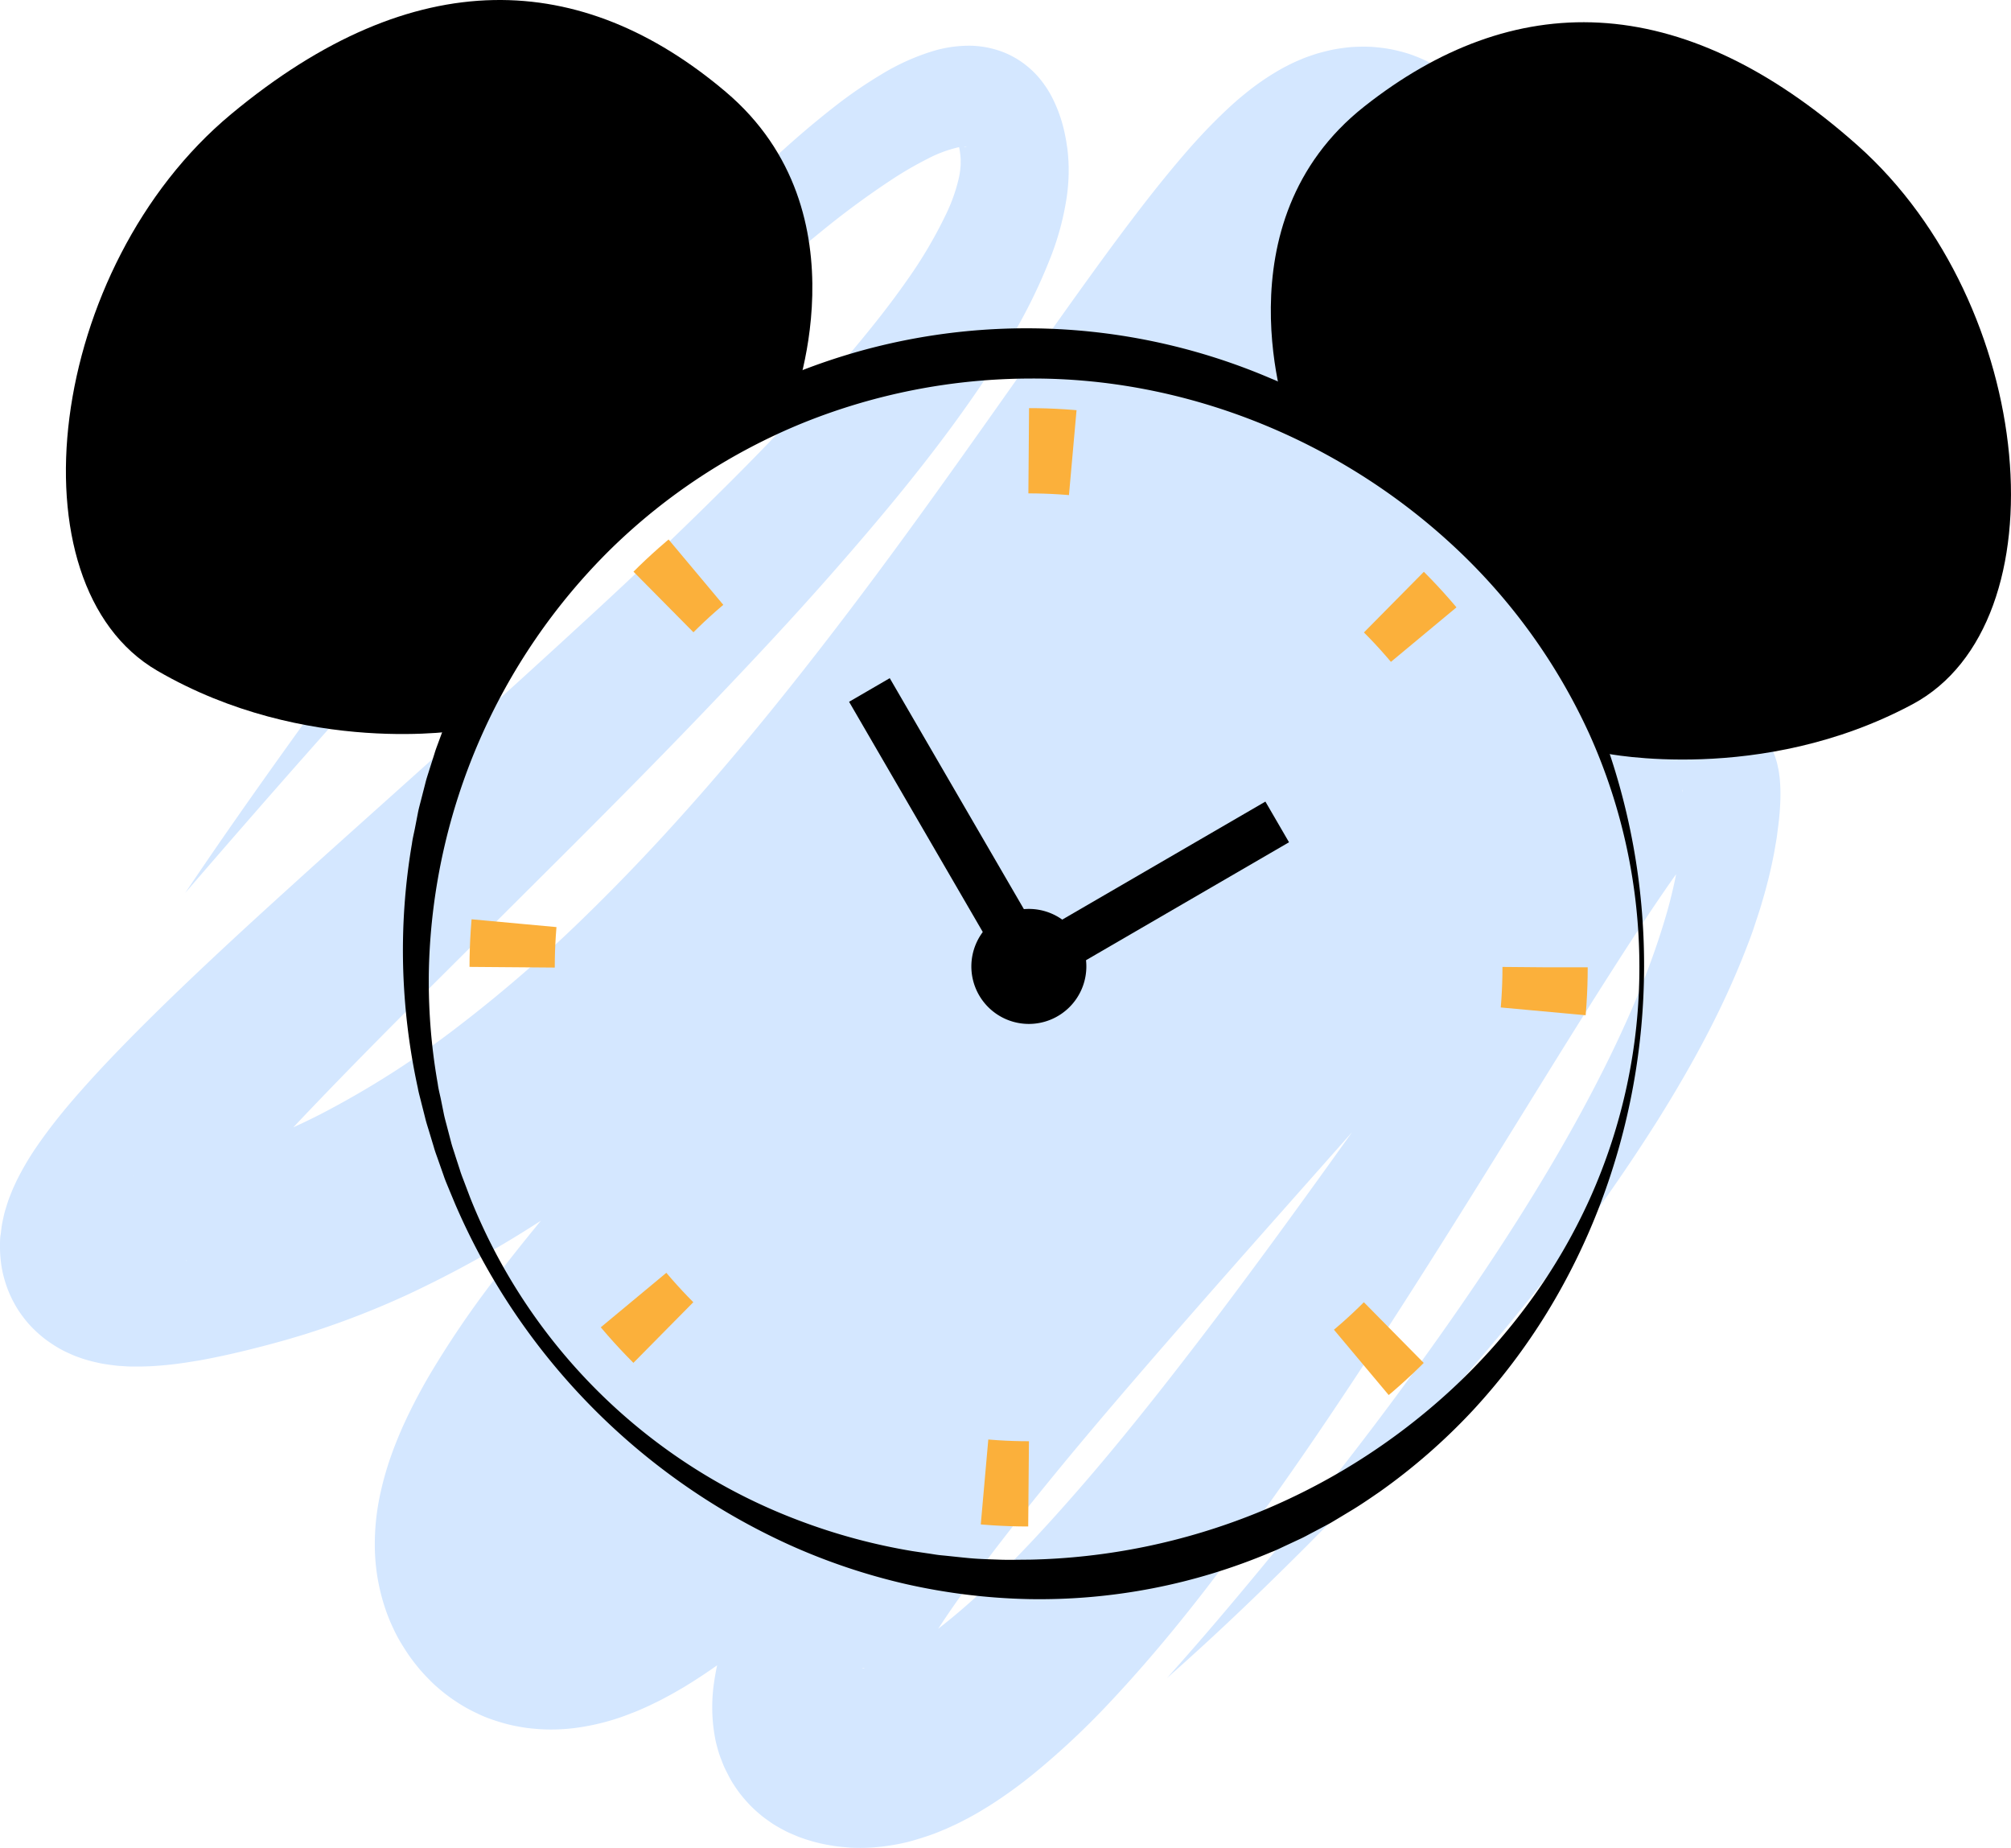
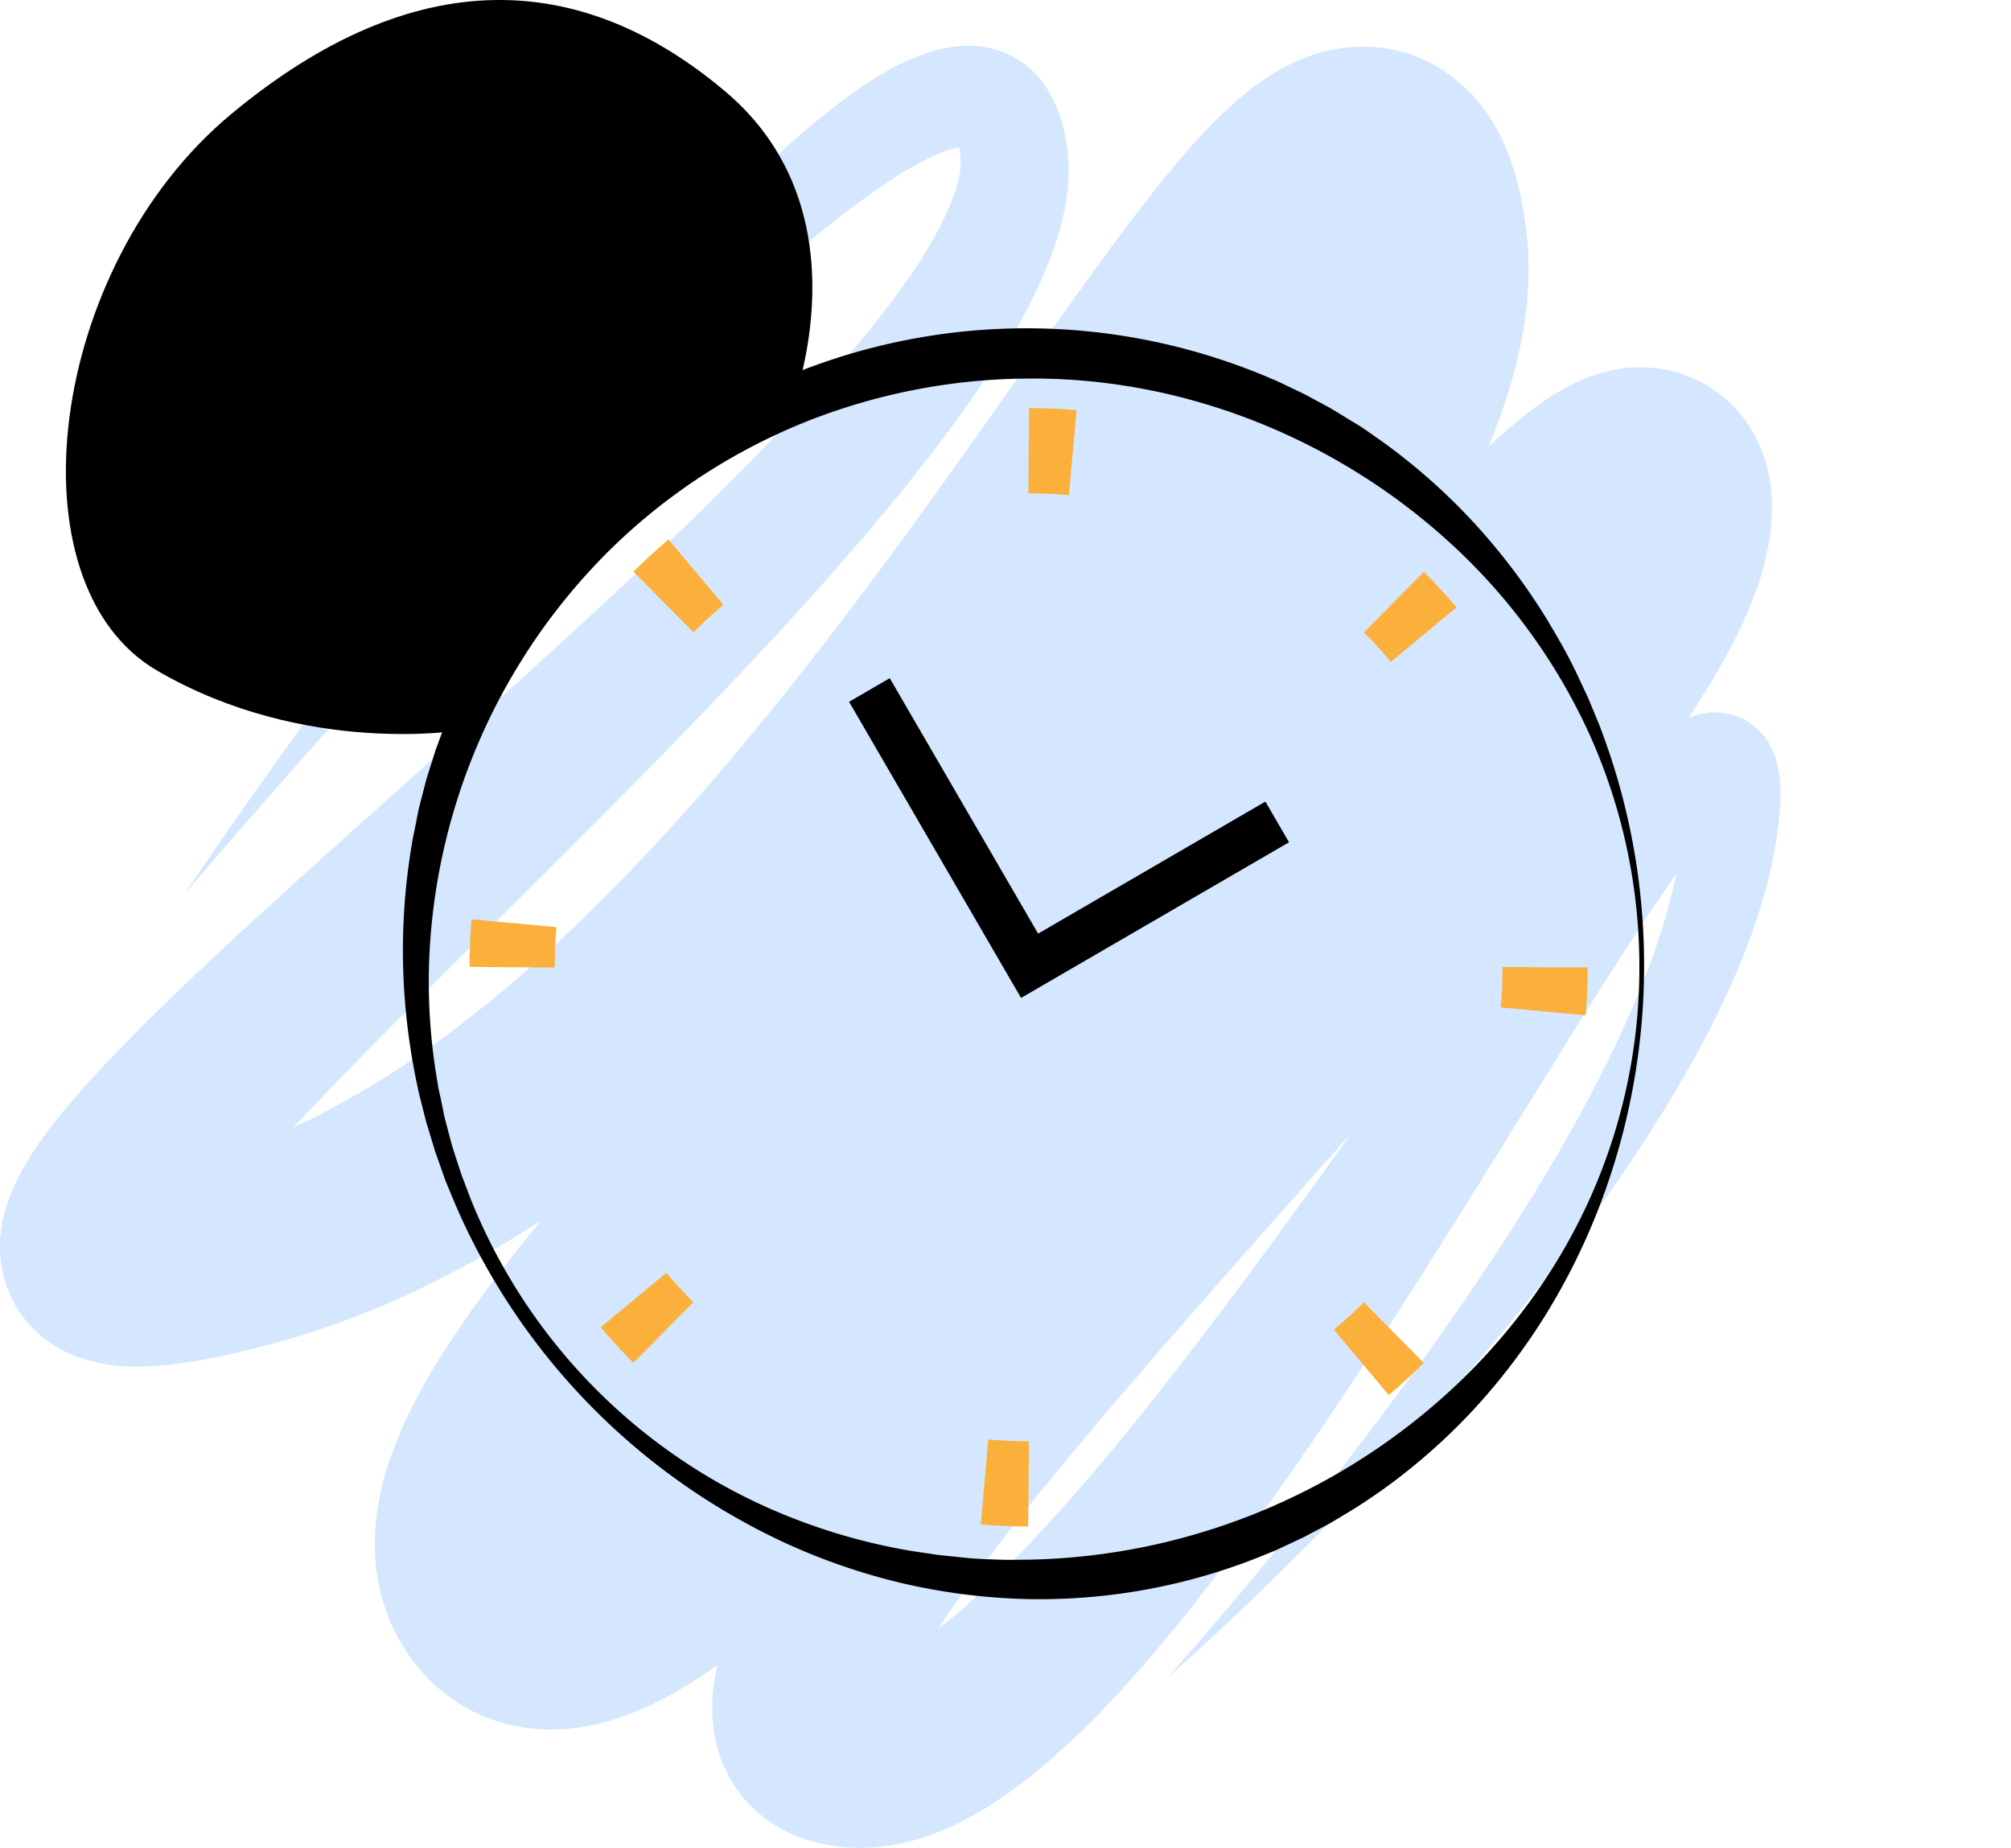
<svg xmlns="http://www.w3.org/2000/svg" id="Слой_1" data-name="Слой 1" viewBox="0 0 684.13 628.54">
  <defs>
    <style>.cls-1{fill:#d4e7ff;}.cls-2,.cls-3{fill:none;}.cls-2{stroke:#000;stroke-miterlimit:10;stroke-width:16px;}.cls-3{stroke:#fbb03b;stroke-miterlimit:7;stroke-width:29px;stroke-dasharray:15 123;}</style>
  </defs>
  <path class="cls-1" d="M614.5,451.5c11.7-17.41,23.77-34.57,36-51.63s24.73-33.94,37.37-50.72,25.58-33.37,38.8-49.76,26.74-32.59,40.75-48.48,28.51-31.44,44.21-46.3a316.29,316.29,0,0,1,25-21.53,154.61,154.61,0,0,1,14.44-9.84,77.09,77.09,0,0,1,18.16-8.19,42.71,42.71,0,0,1,12.88-1.71,33.11,33.11,0,0,1,8.13,1.31,31.58,31.58,0,0,1,4.23,1.58,30.61,30.61,0,0,1,4.06,2.29,31.45,31.45,0,0,1,6.67,6,39.37,39.37,0,0,1,2.41,3.29,35.69,35.69,0,0,1,1.88,3.26A48.73,48.73,0,0,1,913.67,193c.18.9.38,1.83.53,2.71l.4,2.62a58,58,0,0,1,.43,5.85,62.66,62.66,0,0,1-.7,11,94.14,94.14,0,0,1-5,19,184.78,184.78,0,0,1-15.68,31.51c-5.86,9.68-12.16,18.75-18.64,27.58-13,17.62-26.88,34.06-41,50.11s-28.7,31.53-43.35,46.82-29.5,30.28-44.37,45.16l-44.53,44.36c-14.77,14.71-29.41,29.45-43.56,44.22-7.06,7.38-14,14.8-20.52,22.21-3.27,3.7-6.45,7.41-9.44,11.07s-5.8,7.29-8.22,10.73c-1.18,1.7-2.32,3.38-3.19,4.84a28.32,28.32,0,0,0-1.92,3.6c-.09.2-.08.27-.15.41s0,.06,0,.05l0,0s.07-.14.11-.23a3,3,0,0,0,.1-.32c0-.16.15-.46.2-.68s.06-.37.18-.87a10.93,10.93,0,0,0,.17-1.28c0-.32.12-1.19.11-1.78a23.48,23.48,0,0,0-.53-4.93,19.09,19.09,0,0,0-.94-3.3,25.21,25.21,0,0,0-1.54-3.46,32.78,32.78,0,0,0-2.09-3.26,33.76,33.76,0,0,0-2.43-2.77,24,24,0,0,0-2.52-2.16,16.45,16.45,0,0,0-2.21-1.49c-.87-.47-1.17-.69-1.82-1s-1.29-.52-1.56-.66c-.71-.31-1.68-.53-1.94-.63a5.18,5.18,0,0,0-.66-.14c-.17,0-.18-.07-.29-.09a1.07,1.07,0,0,0-.25,0s0,0,0,0,0,0,.24,0,.3,0,.58,0,.57-.07.85-.09c1.33-.16,2.93-.36,4.81-.74.9-.15,1.89-.37,2.88-.58s2-.47,3-.7c4.16-1,8.61-2.26,13.12-3.63,2.25-.69,4.54-1.43,6.83-2.17l3.22-1.09c1.06-.36,2.11-.73,3.16-1.13a223.48,223.48,0,0,0,25-10.91,312.53,312.53,0,0,0,47.5-30.37,478.61,478.61,0,0,0,44-38.37c28.21-27.6,54.3-58.37,79.2-90.53,12.48-16.09,24.66-32.55,36.7-49.27s24-33.71,36.12-50.87c6.08-8.59,12.2-17.22,18.49-25.92s12.75-17.46,19.7-26.36c3.49-4.45,7.11-8.92,11-13.49s8.08-9.22,13.12-14.14c2.54-2.46,5.22-5,8.51-7.65a86.49,86.49,0,0,1,12.32-8.48c.61-.36,1.43-.77,2.14-1.14s1.44-.74,2.24-1.11,1.72-.77,2.59-1.13,1.76-.72,2.83-1.08,2-.7,3.08-1,2.4-.64,3.61-.92,2.54-.53,4-.73,2.7-.38,4.38-.46,3.22-.11,4.83-.07,3.51.23,5.25.46a46,46,0,0,1,5.41,1.06,39.9,39.9,0,0,1,5.35,1.68,50.1,50.1,0,0,1,9.78,5c1.38.92,2.73,1.91,4,2.94s2.3,2,3.43,3,2.15,2.11,2.94,3,1.68,2,2.48,3,1.34,1.81,2,2.74,1.28,1.89,1.73,2.67c1,1.64,2,3.43,2.66,4.84l1.09,2.27c.34.75.59,1.38.89,2.08a90.73,90.73,0,0,1,4.44,14.07c.92,4,1.57,7.75,2.07,11.26.07.41.14,1,.2,1.51l.19,1.61c.11,1.07.26,2.16.32,3.21.15,2.11.31,4.24.33,6.29a123,123,0,0,1-1.71,23.43,162.22,162.22,0,0,1-4.91,20.68,232.89,232.89,0,0,1-14.47,35.5c-5.45,10.9-11.33,21.1-17.46,30.87A636,636,0,0,1,994,401.41c-13.54,17.26-27.45,33.8-41.51,50-28.13,32.34-57,63.18-85.18,93.85-14.08,15.33-28.07,30.54-41.51,45.81-6.72,7.62-13.31,15.26-19.65,22.89s-12.47,15.27-18.12,22.83a259.47,259.47,0,0,0-15,22,103.08,103.08,0,0,0-5.09,9.6c-.62,1.38-1.13,2.64-1.49,3.65s-.52,1.71-.58,2,.07-.11.05-1.27a18.91,18.91,0,0,0-1.12-6,17,17,0,0,0-.81-2,14.09,14.09,0,0,0-1.06-2,14.65,14.65,0,0,0-1.24-1.92c-.2-.3-.41-.59-.64-.88s-.38-.41-.82-1-.78-.88-1.2-1.29l-1.37-1.27a30.69,30.69,0,0,0-3.28-2.5,37.39,37.39,0,0,0-3.76-2.09,21,21,0,0,0-2-.8,18,18,0,0,0-1.86-.67,32.29,32.29,0,0,0-3.53-.82l-1.56-.22c-.46-.05-.92-.09-1.39-.11a21.22,21.22,0,0,0-3.86.13,6.09,6.09,0,0,0-1.8.35,1.45,1.45,0,0,1,.29-.11l.51-.23.28-.11.36-.18.73-.36c.59-.33,1.11-.57,1.79-1l1-.56,1.06-.65c2.85-1.75,6.11-4,9.46-6.55s6.82-5.36,10.3-8.32c7-6,14-12.49,21.06-19.31,14-13.66,27.92-28.37,41.64-43.41,27.5-30.11,54.31-61.72,81.13-93.54s53.46-64.15,80.93-96.33c13.75-16.11,27.64-32.2,42.33-48.3,7.37-8.06,14.92-16.07,23.2-24.23,4.17-4.08,8.51-8.19,13.43-12.46,2.52-2.16,5.11-4.33,8.18-6.65,1.58-1.17,3.16-2.34,5.07-3.61.48-.32.89-.6,1.42-.94l1.59-1c.56-.33,1-.63,1.65-1l1.9-1.07c1.15-.65,2.88-1.49,4.42-2.21.7-.33,1.84-.8,2.82-1.18s1.85-.73,3.24-1.17,2.7-.8,4.06-1.14,3.56-.72,5.33-1a44.21,44.21,0,0,1,6.85-.33,44.74,44.74,0,0,1,18.66,4.59,43.8,43.8,0,0,1,16.1,13.71,42.73,42.73,0,0,1,4.09,6.93,48.71,48.71,0,0,1,3.59,10.63c.28,1.35.52,2.71.72,4.07.13,1.08.23,2.1.31,3.16s.16,2.17.16,2.91v2.51c0,.86,0,1.64-.07,2.39l-.15,2.28a72.3,72.3,0,0,1-1.11,8.09,96.35,96.35,0,0,1-3.46,12.94,149,149,0,0,1-8.49,19.59c-3,5.79-6.06,11.12-9.19,16.2-6.26,10.16-12.71,19.49-19.27,28.51s-13.23,17.7-20,26.21c-13.44,17-27.21,33.36-41,49.48s-27.71,32-41.63,47.69c-27.81,31.45-55.61,62.54-82.31,93.89-13.31,15.67-26.3,31.47-38.42,47.32-6,7.93-11.84,15.89-17.09,23.78-2.61,3.94-5.09,7.85-7.32,11.67a121.65,121.65,0,0,0-5.73,10.87c-.73,1.64-1.42,3.23-1.85,4.5s-.75,2.31-.86,2.69,0,0-.35-1.79c0-.24-.12-.43-.18-.7a6.63,6.63,0,0,0-.25-.9c-.1-.28-.22-.59-.35-1a8.15,8.15,0,0,0-.46-1c-.17-.36-.36-.79-.58-1.16s-.46-.73-.7-1.14a19.23,19.23,0,0,0-1.7-2.2,18.57,18.57,0,0,0-1.9-1.8L849,717a8.64,8.64,0,0,0-.91-.57,6.52,6.52,0,0,0-.72-.43c-.23-.12-.57-.24-.7-.33l-.55-.23a3.25,3.25,0,0,1-.45-.15c-.53-.16-.74-.17-.75-.14s.1.07.08.06a.1.1,0,0,0-.09,0c-.09.08,1.19.29,3.53-.43a43.2,43.2,0,0,0,8.56-3.75,103,103,0,0,0,10.19-6.6,211,211,0,0,0,21-17.89c6.95-6.64,13.78-13.76,20.48-21.14s13.33-15,19.84-22.81c13-15.6,25.62-31.84,38.08-48.31,24.87-33,48.9-67.08,73.28-101.24,12.23-17.08,24.46-34.22,37.38-51.23,6.49-8.51,13.1-17,20.35-25.43,3.66-4.24,7.43-8.45,11.87-12.75a82.4,82.4,0,0,1,7.69-6.63,45.22,45.22,0,0,1,5.61-3.59c.57-.31,1.13-.6,1.89-.93s1.33-.6,2.24-.92,1.75-.58,2.78-.83a27.62,27.62,0,0,1,3.58-.57,22.33,22.33,0,0,1,4.52.1,20.38,20.38,0,0,1,5.11,1.32,19.37,19.37,0,0,1,4.69,2.63,19.93,19.93,0,0,1,3.47,3.25,21.52,21.52,0,0,1,2.23,3.13,22,22,0,0,1,1.38,2.75,19.49,19.49,0,0,1,.89,2.39c.23.71.48,1.54.6,2.11l.4,1.89c.11.61.17,1.12.25,1.68.17,1.15.22,2.1.29,3.09.12,1.93.12,3.68.07,5.34a90.26,90.26,0,0,1-.78,9.3c-.2,1.47-.34,3-.6,4.41l-.75,4.34a164.6,164.6,0,0,1-4.12,16.79c-.77,2.75-1.71,5.4-2.58,8.09s-1.87,5.29-2.89,7.88c-8.07,20.8-18.56,39.85-29.94,58.06A622.05,622.05,0,0,1,1078.59,581c-13.06,16.71-26.72,32.84-40.8,48.53s-28.59,30.94-43.48,45.79-30.07,29.36-45.81,43.23q10.49-11.73,20.62-23.73t20-24.14c13.17-16.25,26.05-32.69,38.41-49.48s24.32-33.81,35.59-51.19,21.86-35.12,31.25-53.28,17.62-36.74,23.29-55.54a160.82,160.82,0,0,0,5.93-28l.33-3.44c.13-1.14.13-2.26.21-3.39a60,60,0,0,0,.06-6.39,24.23,24.23,0,0,0-.23-2.49,5.17,5.17,0,0,0-.17-.82c0-.08,0-.22-.07-.25l0,0a1.1,1.1,0,0,0,0,.23c0,.1.06.2.18.56a8.13,8.13,0,0,0,.5,1,11.9,11.9,0,0,0,1.08,1.55,13.35,13.35,0,0,0,2,1.92,14.94,14.94,0,0,0,3,1.68,13.63,13.63,0,0,0,3.21.84,12,12,0,0,0,2.57.07,8,8,0,0,0,1.65-.24,5.73,5.73,0,0,0,.91-.23c.28-.11.29-.07.44-.14s.14,0,.14,0a9.21,9.21,0,0,1-.88.81,52.07,52.07,0,0,0-3.88,4c-2.86,3.21-5.85,7-8.76,10.91-5.86,7.88-11.57,16.35-17.2,24.92-11.24,17.19-22.26,34.89-33.26,52.65-22,35.55-44.15,71.4-67.72,106.72-11.78,17.69-24,35.21-36.85,52.52s-26.48,34.37-42,50.85A267.8,267.8,0,0,1,903.26,751a157.69,157.69,0,0,1-15.63,11.26c-1.47.88-2.88,1.78-4.44,2.64l-2.31,1.28-2.42,1.25c-.79.41-1.63.82-2.49,1.21s-1.69.79-2.57,1.17c-1.8.76-3.56,1.51-5.51,2.18s-3.93,1.3-6,1.89-4.25,1.07-6.57,1.45a64.86,64.86,0,0,1-14.79.89c-1.33-.1-2.66-.23-4-.38s-2.53-.39-3.8-.6a56,56,0,0,1-8.3-2.23c-.71-.24-1.48-.53-2.28-.88l-2.34-1c-.74-.33-1.62-.82-2.43-1.25s-1.63-.92-2.43-1.4-1.69-1.12-2.51-1.71a29.07,29.07,0,0,1-2.46-1.9,41.79,41.79,0,0,1-4.69-4.55,41.29,41.29,0,0,1-4.06-5.32,32,32,0,0,1-1.68-2.84c-.52-1-1-1.95-1.47-2.91s-.81-1.91-1.18-2.88a27.83,27.83,0,0,1-1-2.84c-.28-.93-.53-1.86-.77-2.8s-.36-1.75-.53-2.63a57.22,57.22,0,0,1-.28-17.43,83.12,83.12,0,0,1,2.71-12.58c1.08-3.74,2.3-7,3.56-10.24a180.68,180.68,0,0,1,8.09-17.31c2.82-5.35,5.74-10.42,8.71-15.33,5.94-9.82,12.1-19.05,18.37-28.07,12.53-18,25.57-35,38.71-51.82,26.3-33.52,53.29-65.79,79.86-98,13.28-16.12,26.54-32.14,39.5-48.24s25.66-32.22,37.77-48.37c6-8.07,11.9-16.17,17.46-24.24s10.77-16.13,15.28-23.93c2.26-3.89,4.3-7.71,6-11.27.88-1.8,1.61-3.48,2.29-5.08s1.15-3,1.53-4.2a14.3,14.3,0,0,0,.53-2.24c0-.12,0,0-.07.32a1.73,1.73,0,0,0,0,.32,4.1,4.1,0,0,1,0,.43,4.86,4.86,0,0,0,0,.54l0,1c0,.41.07.77.14,1.2a17,17,0,0,0,.35,2.14c.13.52.4,1.75.79,2.93a36.52,36.52,0,0,0,1.59,4,34.87,34.87,0,0,0,3.11,5.25,35.8,35.8,0,0,0,5.47,6,37.29,37.29,0,0,0,7.7,5.16,37.84,37.84,0,0,0,8.13,2.89,37.17,37.17,0,0,0,6.75.84,37.6,37.6,0,0,0,4.89-.22,30.72,30.72,0,0,0,3.4-.61,18.37,18.37,0,0,0,2.17-.6c.76-.26.92-.29,1.4-.48s.9-.39,1-.42c.38-.13.9-.45.93-.43a.87.87,0,0,0,.19-.1c.06,0,0,0,0,0l-.28.21c-.26.18-.78.59-1.29,1-1.08.86-2.49,2.09-3.91,3.37-2.93,2.66-6.13,5.81-9.37,9.13-6.5,6.68-13.14,14.07-19.76,21.59-13.27,15.09-26.46,30.94-39.6,46.93l-79.19,97.31q-20,24.48-40.5,48.79c-13.7,16.21-27.6,32.36-41.94,48.39s-29.15,31.87-45,47.52c-8,7.82-16.2,15.58-25.1,23.28-4.47,3.84-9.1,7.67-14.07,11.49s-10.26,7.61-16.3,11.38l-2.29,1.41-2.42,1.4c-1.57.93-3.38,1.87-5.1,2.79-.89.46-1.86.93-2.79,1.38l-1.4.68-1.52.69c-1,.45-2,.89-3.09,1.33l-3.37,1.3a78.85,78.85,0,0,1-17,4.23,64.74,64.74,0,0,1-11.69.46c-1.11-.07-2.23-.16-3.34-.27s-2.27-.26-3.5-.48a53.71,53.71,0,0,1-7.34-1.72c-1.26-.39-2.51-.8-3.74-1.25s-2.53-1-3.77-1.62a52.11,52.11,0,0,1-7.19-4,54.9,54.9,0,0,1-6.4-4.86,37.42,37.42,0,0,1-2.79-2.62c-.88-.88-1.73-1.79-2.56-2.71s-1.38-1.63-2.06-2.47-1.25-1.61-1.85-2.43c-1.2-1.67-2.31-3.44-3.38-5.21s-2-3.66-2.85-5.53-1.62-3.79-2.26-5.68a68.09,68.09,0,0,1-3.62-21.37,80,80,0,0,1,1.65-16.86,103.92,103.92,0,0,1,3.62-13.17c1.36-3.93,2.83-7.52,4.34-10.92a189.37,189.37,0,0,1,9.52-18.19,330,330,0,0,1,20.24-29.92c6.9-9.2,13.91-17.88,21-26.34s14.17-16.65,21.31-24.72c14.28-16.12,28.63-31.75,43-47.18,28.7-30.8,57.18-61,84.32-91.61,13.56-15.29,26.76-30.68,39.23-46.25q9.36-11.67,18.06-23.48c5.78-7.85,11.31-15.75,16.41-23.65s9.8-15.8,13.83-23.57a150.39,150.39,0,0,0,9.64-22.43c2.26-7,3.39-13.31,3.35-17.63,0-.57,0-1.05,0-1.56,0-.26,0-.46,0-.7l0-.34a2.21,2.21,0,0,0,0-.44c-.2-1.67-.44-3.12-.65-4.2s-.41-1.56-.13-.92c0,.09.06.11.13.26s.15.34.23.5.46.9.8,1.39l.66,1c.27.4.53.72.86,1.14a15.59,15.59,0,0,0,1.22,1.47c.39.41,1,1.05,1.57,1.63s1.14,1,2,1.72a22.45,22.45,0,0,0,2.46,1.76,31,31,0,0,0,6.27,3.2c1.17.42,2.32.78,3.49,1.09a35.48,35.48,0,0,0,3.49.67,24.74,24.74,0,0,0,3.3.27,22.75,22.75,0,0,0,2.86,0c1-.09,1.61-.12,2.44-.25s1.53-.28,2-.38,1.15-.28,1.7-.45.82-.24,1.22-.39l1-.39a7.91,7.91,0,0,0,.79-.35c.21-.1.33-.15.49-.24s.34-.21.39-.23c.72-.43.19-.19-.59.42s-2,1.63-3.21,2.79c-2.51,2.34-5.45,5.46-8.39,8.75s-6,6.94-9,10.66c-6.12,7.47-12.28,15.44-18.44,23.56S975,305.64,968.78,314C944,347.6,918.49,381.85,891.22,415.14q-20.47,25-42.59,49.08c-14.79,16-30.21,31.67-46.59,46.61a550.05,550.05,0,0,1-52.16,42.36,376,376,0,0,1-59.64,34.9A292.73,292.73,0,0,1,657.14,601c-1.42.47-2.85.91-4.29,1.33s-2.91.88-4.28,1.26c-2.72.76-5.45,1.51-8.24,2.23-5.57,1.44-11.27,2.8-17.34,4-1.54.29-3,.6-4.65.85s-3.17.53-4.86.76c-3.28.48-6.89.84-10.78,1.06l-3.08.1c-1,0-2.23,0-3.34,0s-2.41-.1-3.68-.19c-.65,0-1.25-.09-1.94-.16l-2.2-.29c-.75-.11-1.42-.2-2.24-.35s-1.71-.36-2.57-.56a46.23,46.23,0,0,1-5.72-1.71c-.9-.3-2.23-.89-3.36-1.41a37.66,37.66,0,0,1-3.57-1.86c-1.32-.8-2.62-1.66-3.86-2.57a41.5,41.5,0,0,1-4-3.44,34.94,34.94,0,0,1-3.73-4.24,33.71,33.71,0,0,1-3.16-4.89,37.74,37.74,0,0,1-2.37-5.24,46.52,46.52,0,0,1-1.51-5.18,42.09,42.09,0,0,1-.88-8.83c0-1.24,0-2.77.18-3.74s.25-2.15.42-3.22.36-1.85.56-2.8.42-1.8.65-2.59l.68-2.2c.24-.71.5-1.51.73-2.08l.74-1.86c.25-.61.51-1.25.75-1.75.49-1.06,1-2.2,1.51-3.16a94,94,0,0,1,5.93-10c2-2.93,3.89-5.5,5.82-8,3.86-5,7.69-9.41,11.53-13.69s7.68-8.34,11.53-12.31c7.7-7.93,15.43-15.49,23.19-22.89,15.52-14.79,31.2-28.95,46.81-43.05l46.78-41.94q23.28-20.91,46.12-42t44.65-42.84c14.5-14.49,28.54-29.32,41.48-44.6,6.42-7.64,12.6-15.41,18.13-23.31a153.23,153.23,0,0,0,14-23.74,58.06,58.06,0,0,0,3.88-11.05,27.22,27.22,0,0,0,.71-4.64c.08-.74,0-1.26.05-2l-.09-1.27c0-.42-.1-.77-.13-1.16a20.93,20.93,0,0,0-.59-3c0-.17,0-.11,0-.18s0,0,.05,0,.06,0,.1.05.21.13.37.31a.92.92,0,0,0,.27.16,1.41,1.41,0,0,0,.31.21,4.37,4.37,0,0,0,.67.29,2.54,2.54,0,0,0,.58.17c.39,0,.44,0,.42-.06a6.79,6.79,0,0,0-2.66.13,43.83,43.83,0,0,0-10.7,4,122.93,122.93,0,0,0-12.05,7,287.93,287.93,0,0,0-24,17.67c-15.75,12.79-31,26.74-46,41.09-29.91,28.74-58.66,59.09-87,89.87S641.9,419.74,614.5,451.5Z" transform="translate(-551.49 -147.78)" />
  <path d="M1110.8,476.5A228.45,228.45,0,0,1,1096,557.07a221.11,221.11,0,0,1-18.24,37.21,213.72,213.72,0,0,1-25.24,33.26,206,206,0,0,1-31.65,27.64c-2.91,2-5.81,4-8.79,5.84l-4.52,2.73-2.27,1.36c-.75.46-1.51.9-2.3,1.31l-4.67,2.47c-1.57.8-3.09,1.7-4.7,2.41l-4.8,2.24c-1.6.74-3.17,1.54-4.83,2.16a202,202,0,0,1-82.51,16,209.37,209.37,0,0,1-41.78-5.11A211.63,211.63,0,0,1,820,673.23,225.11,225.11,0,0,1,706.34,557.34l-2-4.8c-.64-1.61-1.36-3.19-1.9-4.83l-1.72-4.89c-.56-1.64-1.2-3.25-1.66-4.92l-1.51-5c-.49-1.66-1.06-3.3-1.45-5l-1.27-5c-.4-1.69-.9-3.35-1.2-5.06a221.42,221.42,0,0,1-5-41.34,215.8,215.8,0,0,1,3-41.74c.22-1.74.66-3.44,1-5.16l1-5.16c.32-1.72.82-3.41,1.24-5.11l1.31-5.1c.41-1.71,1-3.37,1.51-5.05l1.59-5c.49-1.69,1.17-3.32,1.76-5l1.84-4.95a211.32,211.32,0,0,1,45.8-70.52,214.5,214.5,0,0,1,69.78-47.59,211.13,211.13,0,0,1,165.77.56c1.65.63,3.22,1.45,4.83,2.2l4.78,2.29c1.62.72,3.14,1.63,4.71,2.45l4.66,2.51c3.08,1.73,6,3.65,9.08,5.46s5.86,3.93,8.77,5.91a207.18,207.18,0,0,1,31.59,27.8,214.33,214.33,0,0,1,25.21,33.32c1.75,3,3.57,6,5.24,9s3.27,6.11,4.77,9.23l2.2,4.7c.71,1.58,1.52,3.11,2.14,4.72l2,4.79c.64,1.61,1.38,3.17,1.92,4.81A226.86,226.86,0,0,1,1110.8,476.5Zm-1.6,0a192.74,192.74,0,0,0-17-79,201,201,0,0,0-47-64.7C1006,296.77,954,276.13,901.5,276.54a207.51,207.51,0,0,0-76.6,15,202.91,202.91,0,0,0-65.48,42.85,207.84,207.84,0,0,0-62,142.08,200.56,200.56,0,0,0,3,40c.22,1.67.64,3.3,1,4.94l1,4.94c.31,1.65.8,3.26,1.21,4.89l1.28,4.88c.4,1.63,1,3.21,1.48,4.82l1.56,4.8c.48,1.61,1.14,3.16,1.72,4.74l1.79,4.73a193.93,193.93,0,0,0,112,109.81,202.44,202.44,0,0,0,38.53,10.37l4.93.73c1.64.22,3.26.55,4.92.69,3.3.31,6.59.71,9.89,1s6.62.36,9.92.48,6.62,0,9.92,0a218.26,218.26,0,0,0,143.83-58A207.3,207.3,0,0,0,1072,590.39a195.93,195.93,0,0,0,20.33-34.87A191.8,191.8,0,0,0,1109.2,476.5Z" transform="translate(-551.49 -147.78)" />
-   <path d="M901.5,456.94a19.56,19.56,0,1,0,19.56,19.56,19.56,19.56,0,0,0-19.56-19.56Z" transform="translate(-551.49 -147.78)" />
  <polyline class="cls-2" points="295.77 234.69 350.26 328.5 434.5 279.57" />
-   <path d="M989.65,290.73s-24.21-67.15,26-106.76,107.08-40.79,167.87,13.35,70.19,162.39,18.61,190S1097.55,404,1097.55,404,1070,322.21,989.65,290.73Z" transform="translate(-551.49 -147.78)" />
  <path d="M820.69,286.57s26.47-66.3-22.36-107.59-105.64-44.4-168.23,7.64S554.42,346.53,605,375.92s104,20.16,104,20.16S739.36,315.29,820.69,286.57Z" transform="translate(-551.49 -147.78)" />
  <circle class="cls-3" cx="349.93" cy="329.02" r="175.7" />
</svg>